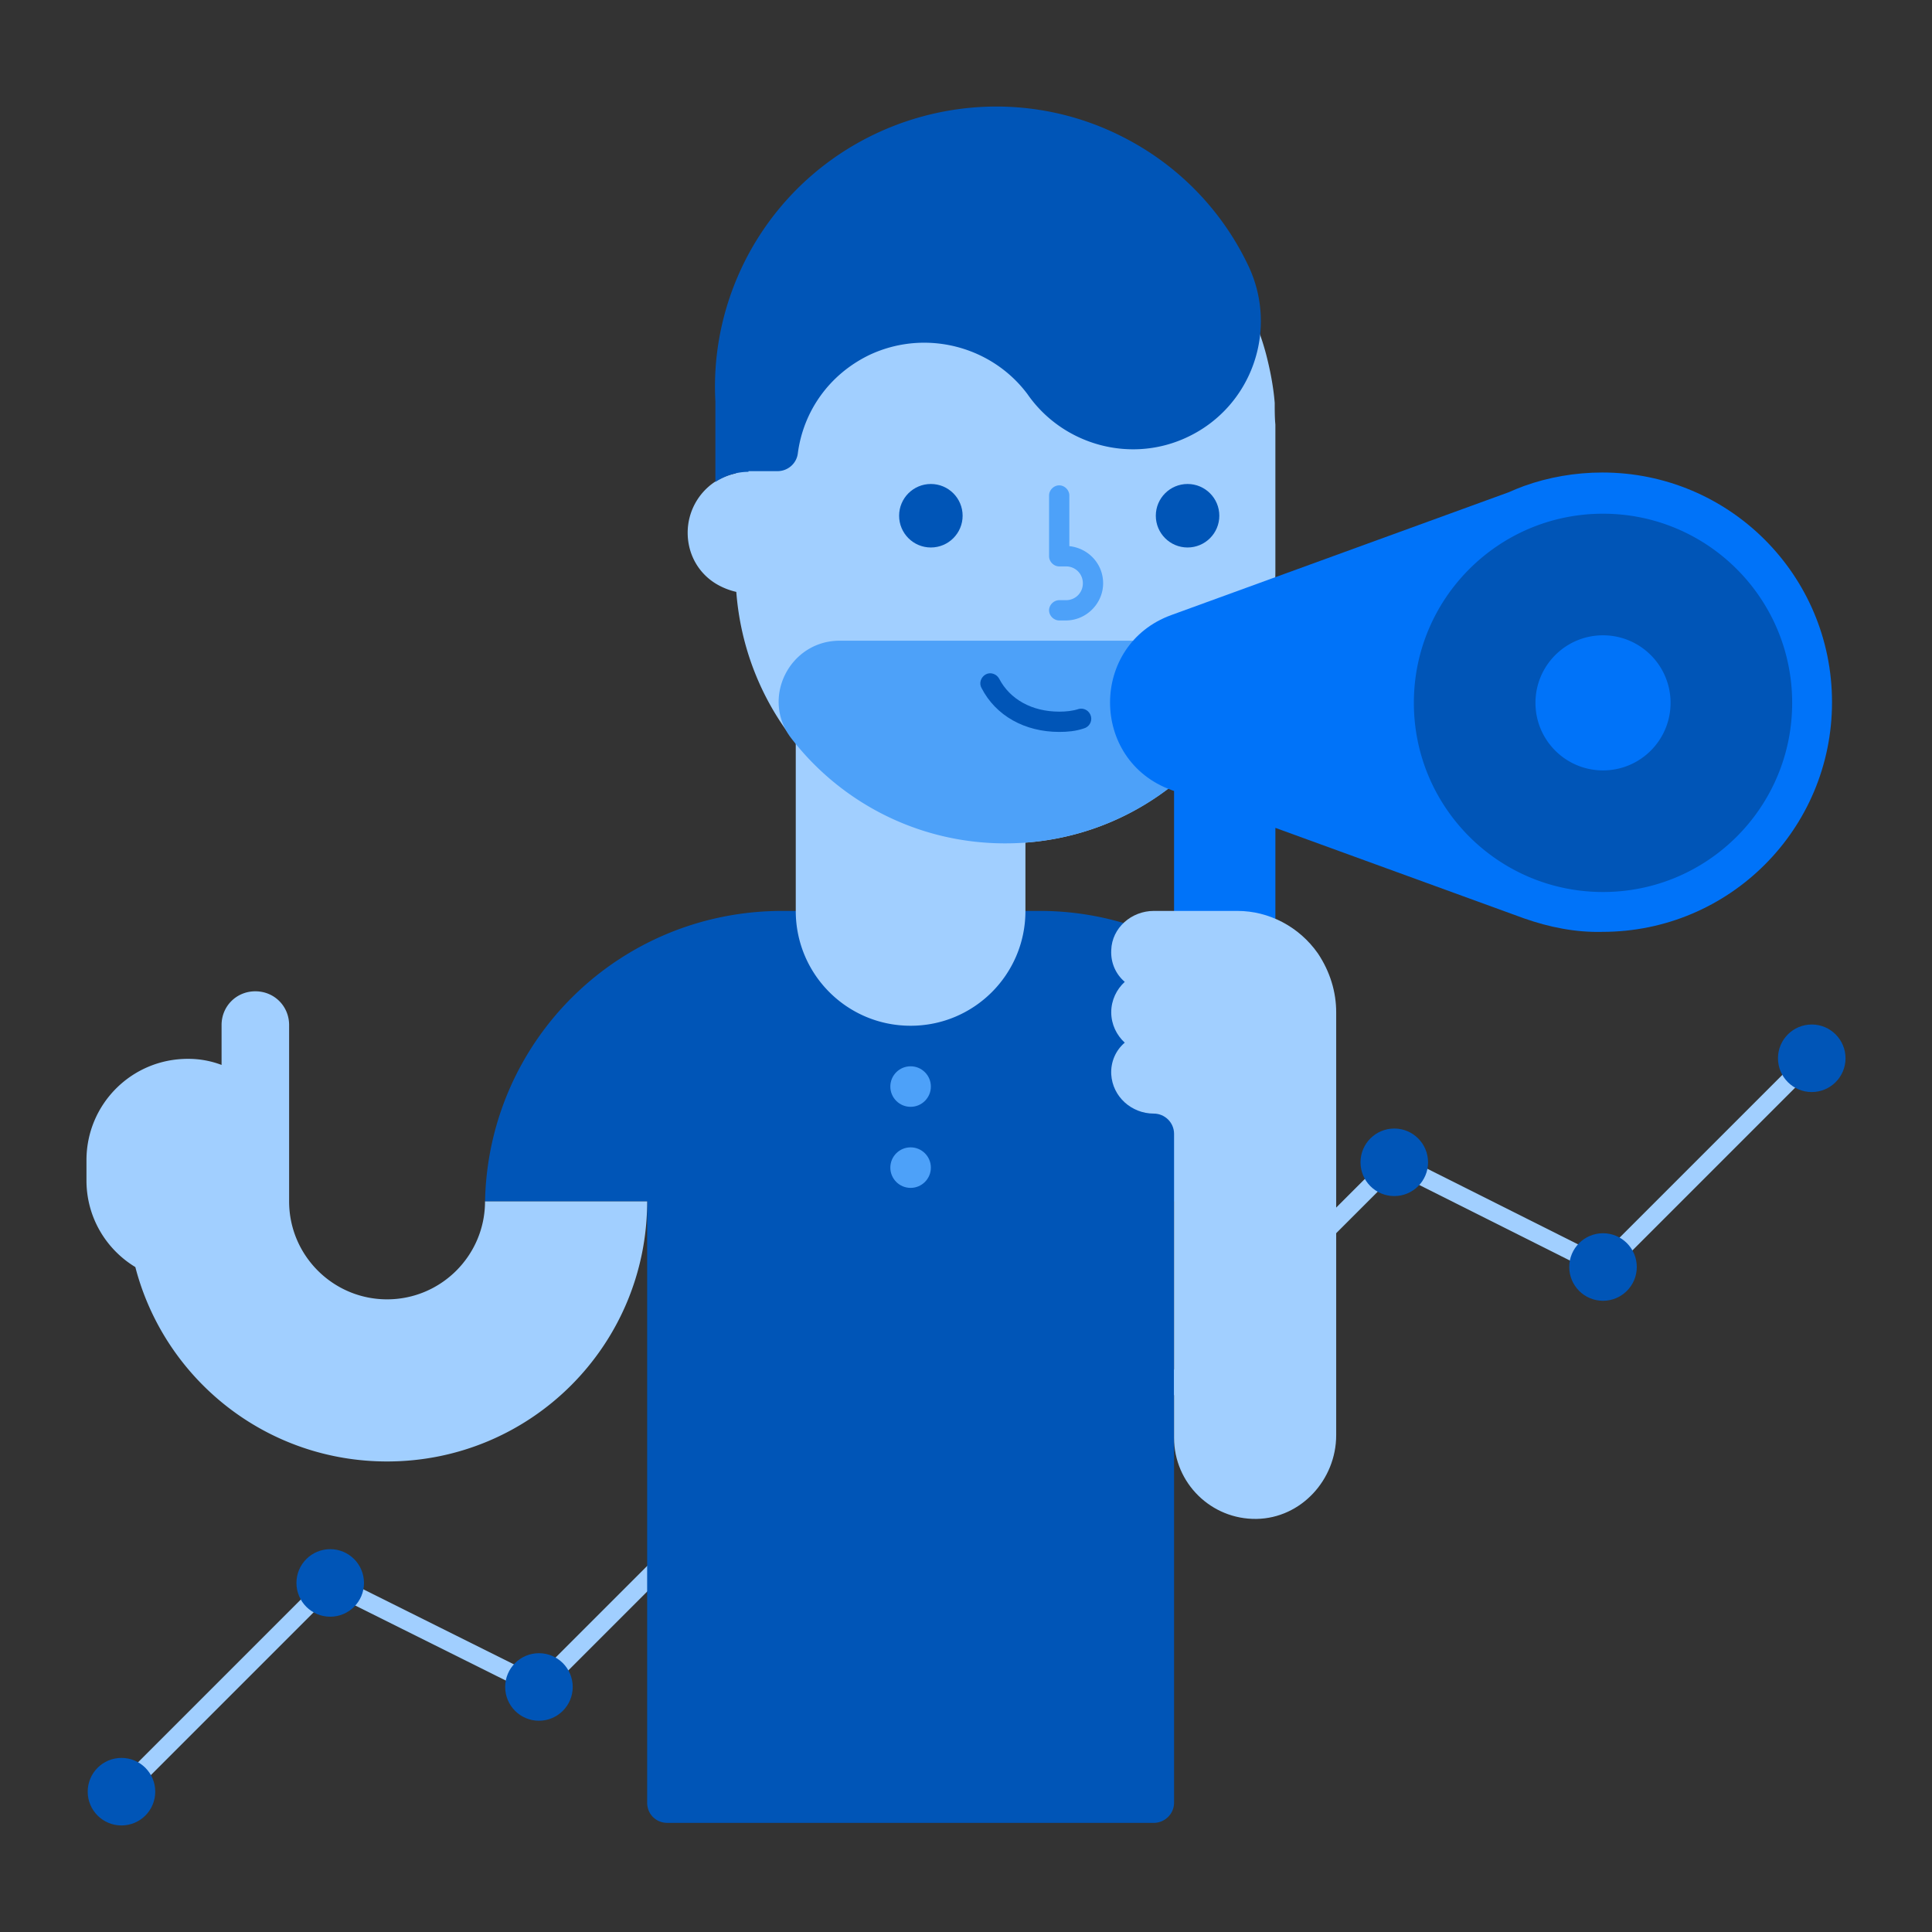
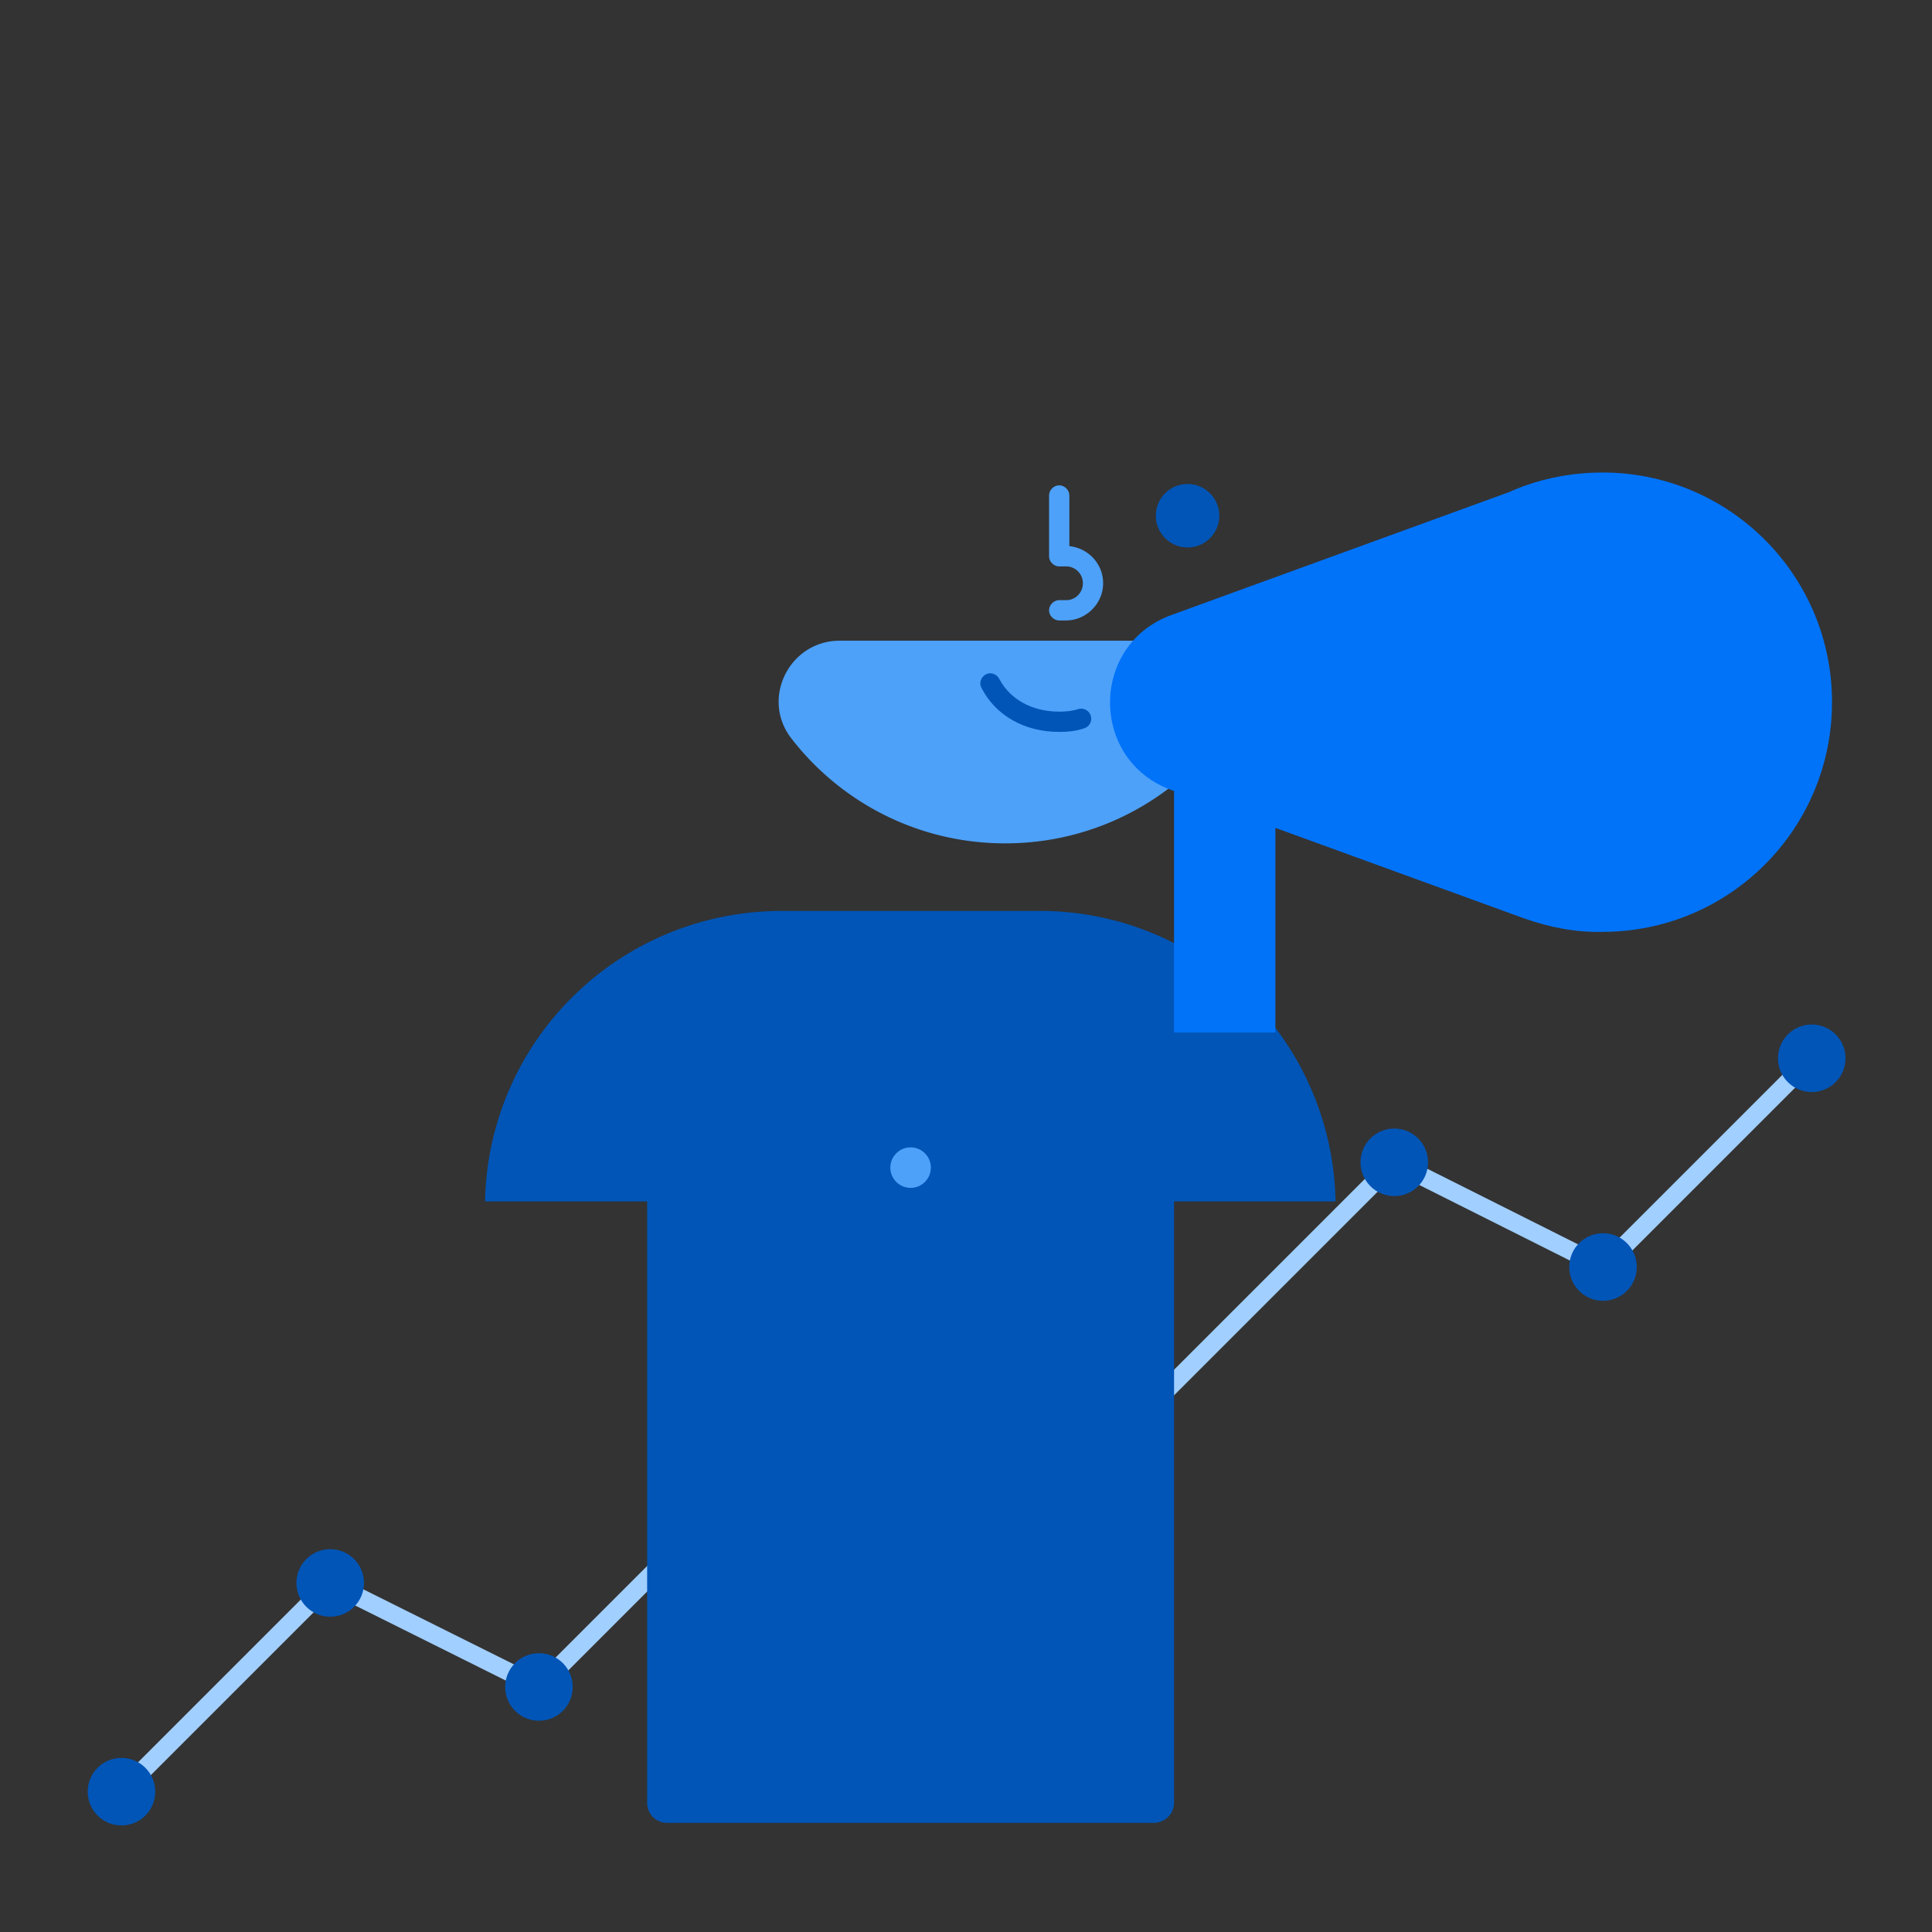
<svg xmlns="http://www.w3.org/2000/svg" width="320" height="320">
  <rect width="100%" height="100%" fill="#333333" stroke="none" />
  <g fill="#A1CFFF">
    <path d="M301.144 174.223a1.5 1.5 0 0 0-2.121 0l-33.809 33.809-33.605-16.857c-.026-.013-.054-.019-.081-.031-.023-.01-.046-.018-.07-.027a1.487 1.487 0 0 0-.496-.097l-.062.002c-.172.004-.34.036-.499.097-.021.008-.041.018-.062.027-.161.07-.309.167-.438.291-.008.007-.018.009-.026.017l-46.891 46.891a1.5 1.5 0 1 0 2.122 2.121l46.125-46.125 34.573 17.343 35.34-35.34a1.5 1.5 0 0 0 0-2.121zM121.835 244.726L88.97 277.59l-34.574-17.231-35.336 35.338a1.5 1.5 0 1 0 2.122 2.121l33.81-33.81 33.607 16.749c.025.012.051.018.077.029.024.011.048.018.073.027.16.059.324.092.488.095.01 0 .02.006.031.006.015 0 .029-.008.045-.009a1.5 1.5 0 0 0 .487-.095c.024-.009.046-.021.07-.031.159-.07.305-.165.433-.287.008-.008.019-.01.026-.018l33.628-33.628a1.5 1.5 0 1 0-2.122-2.12z" />
  </g>
  <path fill="#0055B7" d="M107.189 198.988v99.58c0 1.902 1.455 3.357 3.357 3.357h80.559c1.79 0 3.357-1.455 3.357-3.357v-99.58h26.741a48.976 48.976 0 0 0-49.119-48.112h-42.517c-26.853 0-48.671 21.259-49.231 48.112h26.853z" />
-   <path fill="#A1CFFF" d="M211.133 66.737c-.224-2.797-.783-5.594-1.455-8.168-5.147-19.133-22.267-33.119-43.078-33.119-24.951 0-44.755 20.252-44.755 45.315v7.65a9.914 9.914 0 0 0-3.469 1.413 10.134 10.134 0 0 0-4.476 8.392c0 3.804 2.014 7.049 5.147 8.727.891.48 1.874.856 2.908 1.09l.002.028c.726 9.439 4.287 18.068 9.846 24.991v27.82c0 10.517 8.503 19.021 19.021 19.021s19.021-8.504 19.021-19.021v-11.313c17.09-1.257 31.296-12.038 37.706-27.064 2.35-5.594 3.692-11.636 3.692-18.014V70.877v-.559c-.11-1.12-.11-2.351-.11-3.581zM80.335 198.988c0 8.951-7.273 16.224-16.224 16.224s-16.224-7.273-16.224-16.224v-29.203c0-3.133-2.462-5.594-5.594-5.594s-5.594 2.461-5.594 5.594v6.601a15.511 15.511 0 0 0-5.594-1.007c-9.287 0-16.783 7.497-16.783 16.783v3.357c0 6.099 3.245 11.41 8.095 14.348 4.807 18.545 21.623 32.197 41.695 32.197 23.832 0 43.077-19.245 43.077-43.077H80.335v.001z" />
  <circle fill="#0055B7" cx="300.083" cy="175.284" r="5.594" />
  <circle fill="#0055B7" cx="265.51" cy="209.857" r="5.594" />
  <circle fill="#0055B7" cx="230.937" cy="192.514" r="5.594" />
  <circle fill="#0055B7" cx="54.694" cy="262.184" r="5.594" />
  <circle fill="#0055B7" cx="20.12" cy="296.758" r="5.594" />
  <circle fill="#0055B7" cx="89.267" cy="279.415" r="5.594" />
  <path fill="#4DA1F9" d="M139.077 106.121c-8.28 0-13.091 9.51-8.056 16.112 8.168 10.629 21.035 17.455 35.469 17.455 16.336 0 30.657-8.727 38.49-21.818 3.021-5.147-.783-11.748-6.825-11.748l-59.078-.001zM182.712 96.611c0 3.357-2.797 6.154-6.154 6.154h-1.119c-.895 0-1.678-.783-1.678-1.678 0-.895.783-1.678 1.678-1.678h1.119a2.77 2.77 0 0 0 2.797-2.797 2.77 2.77 0 0 0-2.797-2.797h-1.119c-.895 0-1.678-.783-1.678-1.678v-10.07c0-.895.783-1.678 1.678-1.678s1.678.783 1.678 1.678v8.392c3.134.334 5.595 2.907 5.595 6.152z" />
  <path fill="#FFF" d="M169.845 150.877z" />
  <g fill="#4DA1F9">
-     <circle cx="150.824" cy="179.968" r="3.357" />
    <circle cx="150.824" cy="193.394" r="3.357" />
  </g>
  <path fill="#0073F9" d="M265.398 78.261c-4.476 0-8.951.783-12.979 2.238-.852.312-1.687.656-2.509 1.025l-55.897 20.346c-13.538 4.923-13.538 24.056 0 28.979l.448.163v40.005h16.783v-33.896l41.175 14.987c4.14 1.455 8.503 2.35 12.979 2.238 21.035 0 38.042-17.007 38.042-38.042s-17.008-38.043-38.042-38.043z" />
  <g fill="#0055B7">
-     <path d="M265.51 85.086c-17.302 0-31.329 14.026-31.329 31.329s14.026 31.329 31.329 31.329c17.302 0 31.329-14.026 31.329-31.329s-14.027-31.329-31.329-31.329zm0 42.518c-6.179 0-11.189-5.009-11.189-11.189 0-6.179 5.009-11.189 11.189-11.189 6.179 0 11.189 5.009 11.189 11.189-.001 6.179-5.009 11.189-11.189 11.189zM187.189 23.324c-22.49-12.308-50.797-3.916-63.105 18.573-4.252 7.832-6.042 16.336-5.594 24.615v13.315c1.566-1.007 3.469-1.678 5.482-1.678v-.112h4.811c1.678 0 3.133-1.231 3.357-2.909.895-6.937 5.147-13.091 11.86-16.336 9.287-4.364 20.252-1.455 26.182 6.49 5.818 8.392 17.119 11.636 26.629 7.049 10.518-5.035 14.993-17.678 9.958-28.308a45.99 45.99 0 0 0-19.58-20.699z" />
    <circle cx="196.698" cy="85.422" r="5.259" />
    <path d="M178.684 117.422c-1.007.336-2.126.448-3.245.448-4.476 0-8.168-2.014-9.958-5.482-.448-.783-1.455-1.119-2.238-.671-.783.448-1.119 1.455-.671 2.238 2.35 4.587 7.161 7.273 12.867 7.273 1.343 0 2.685-.112 4.028-.559.895-.224 1.455-1.119 1.231-2.014-.224-.897-1.119-1.457-2.014-1.233z" />
-     <circle cx="154.181" cy="85.422" r="5.259" />
  </g>
-   <path fill="#A1CFFF" d="M218.294 157.926c-3.133-4.476-8.168-7.049-13.315-7.049h-13.874c-3.692 0-6.937 2.797-7.049 6.49-.112 2.126.783 4.028 2.238 5.259-1.343 1.231-2.238 3.021-2.238 5.035s.895 3.804 2.238 5.035c-1.455 1.231-2.35 3.133-2.238 5.259.224 3.692 3.357 6.49 7.049 6.49 1.79 0 3.357 1.455 3.357 3.357v50.35c0 7.496 6.154 13.538 13.65 13.427 7.385-.112 13.203-6.49 13.203-13.874v-70.042c0-3.36-1.008-6.716-3.021-9.737z" />
</svg>